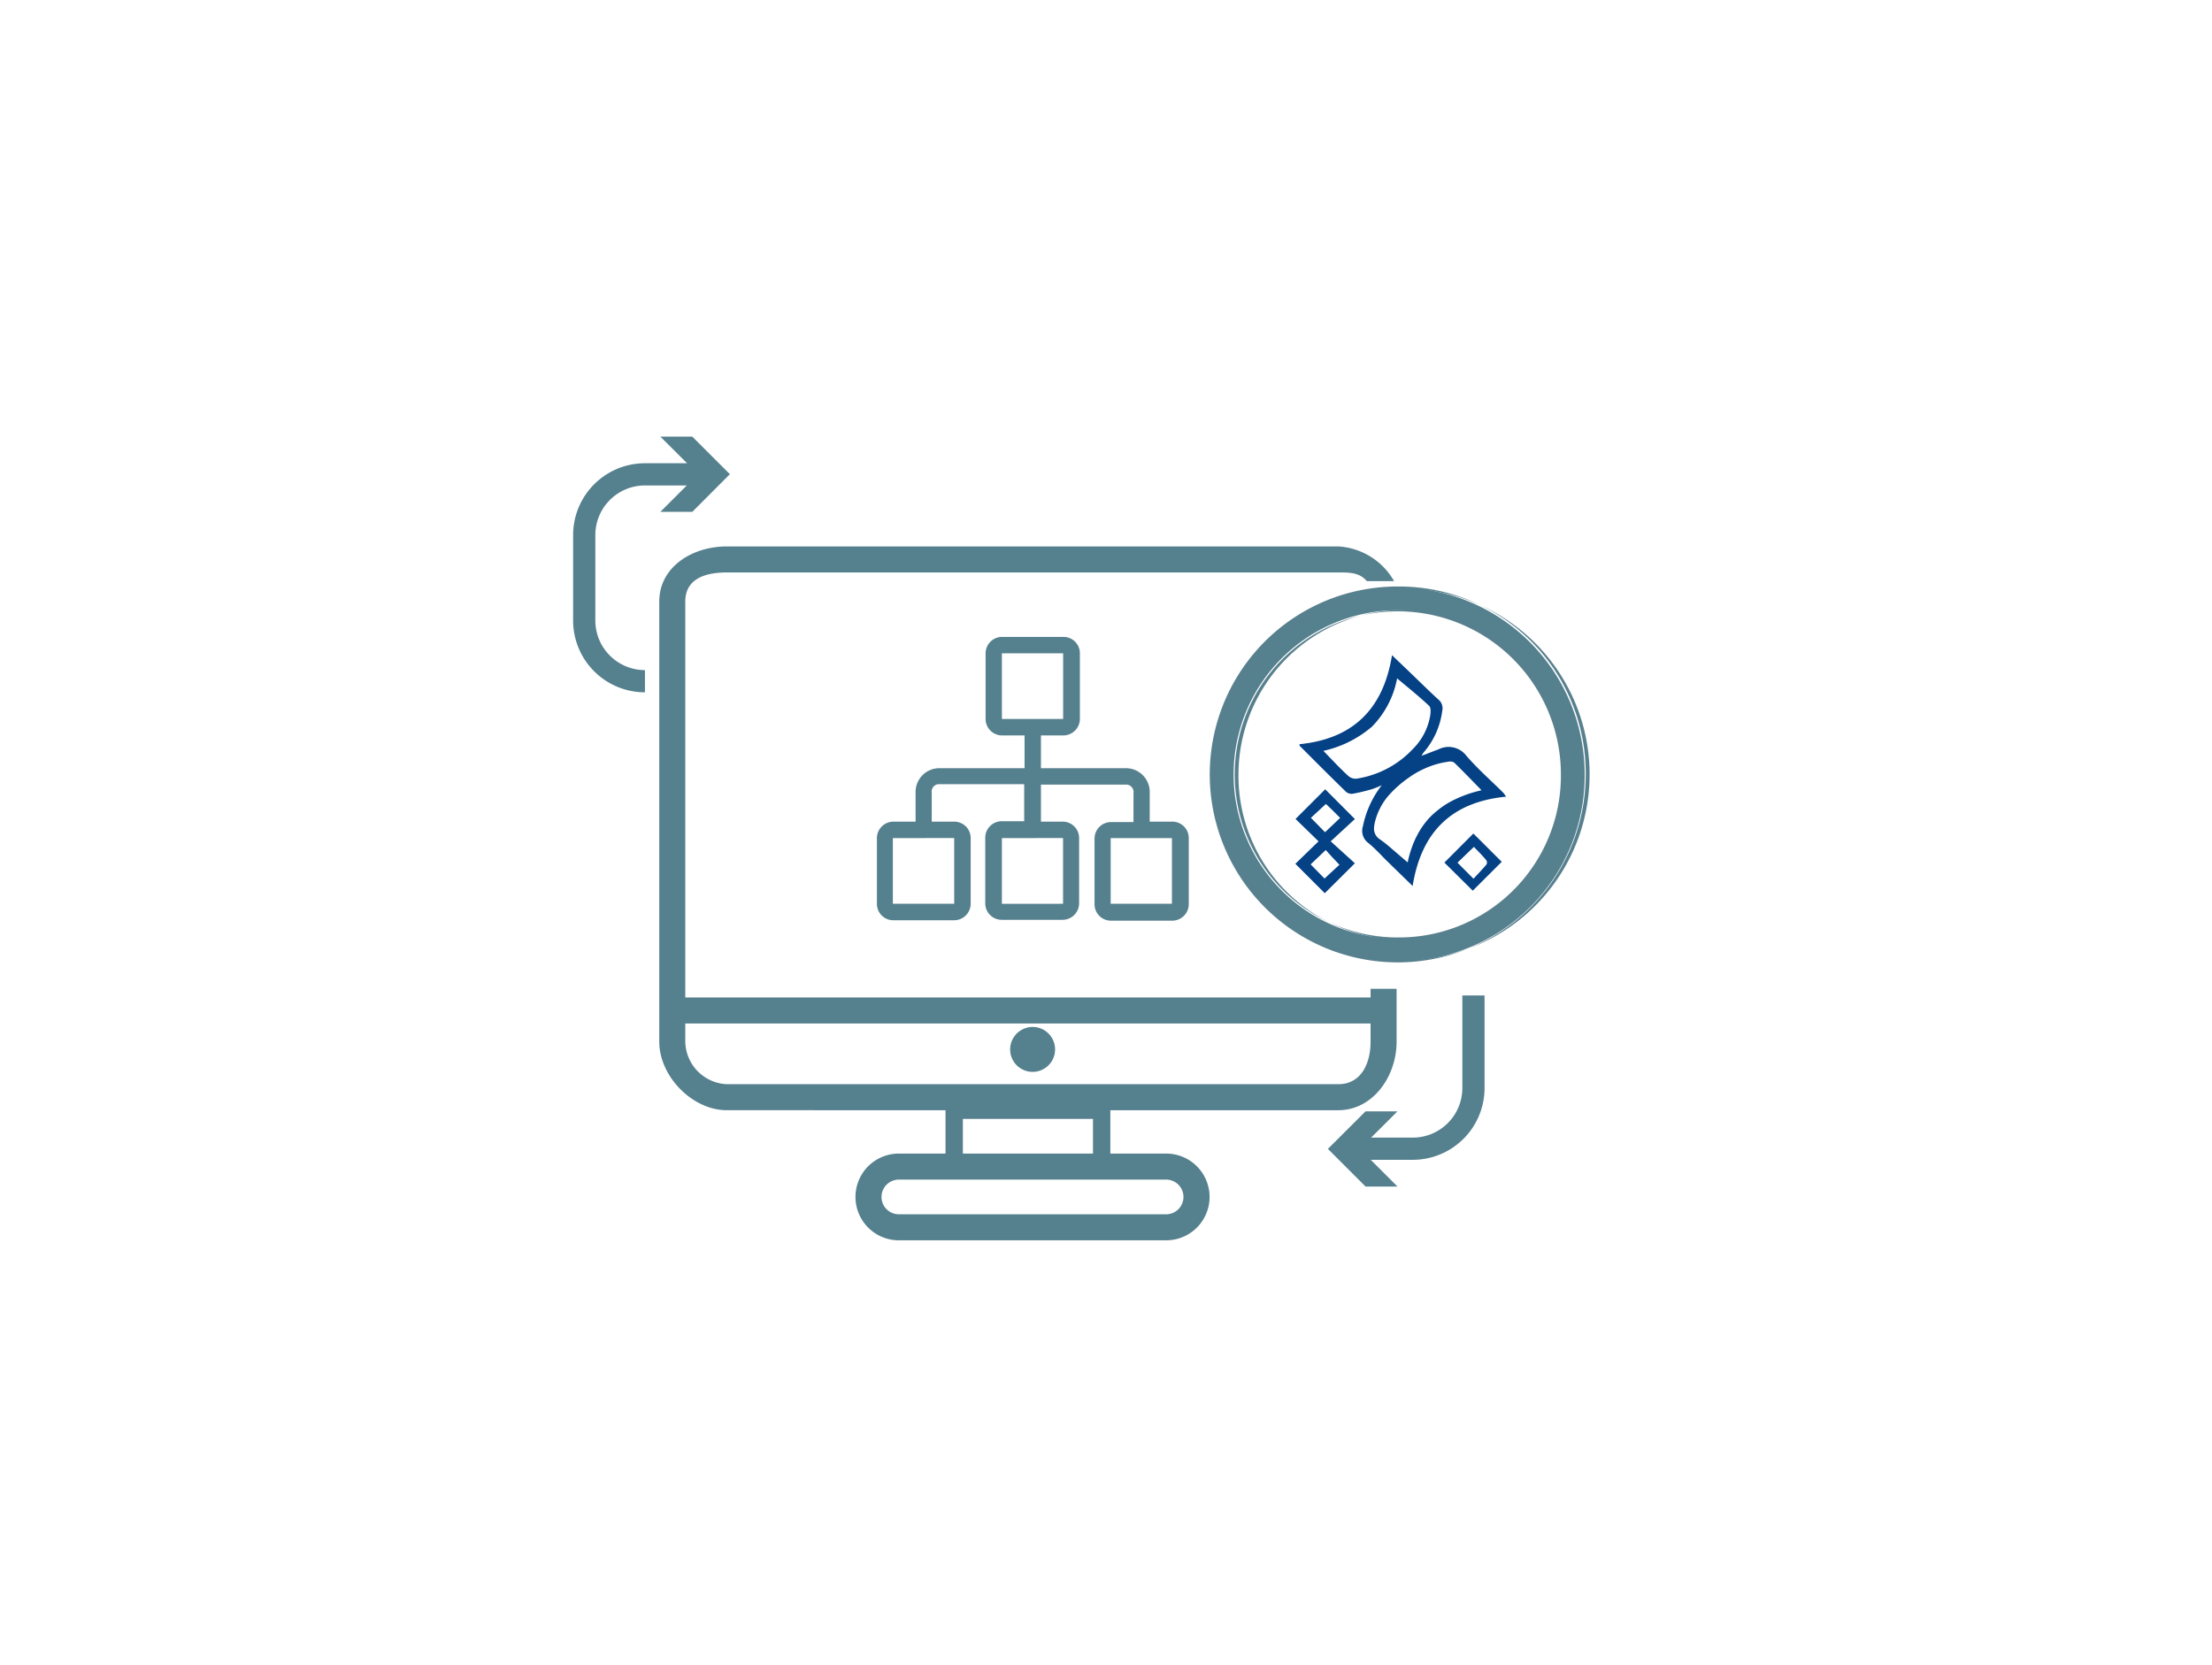
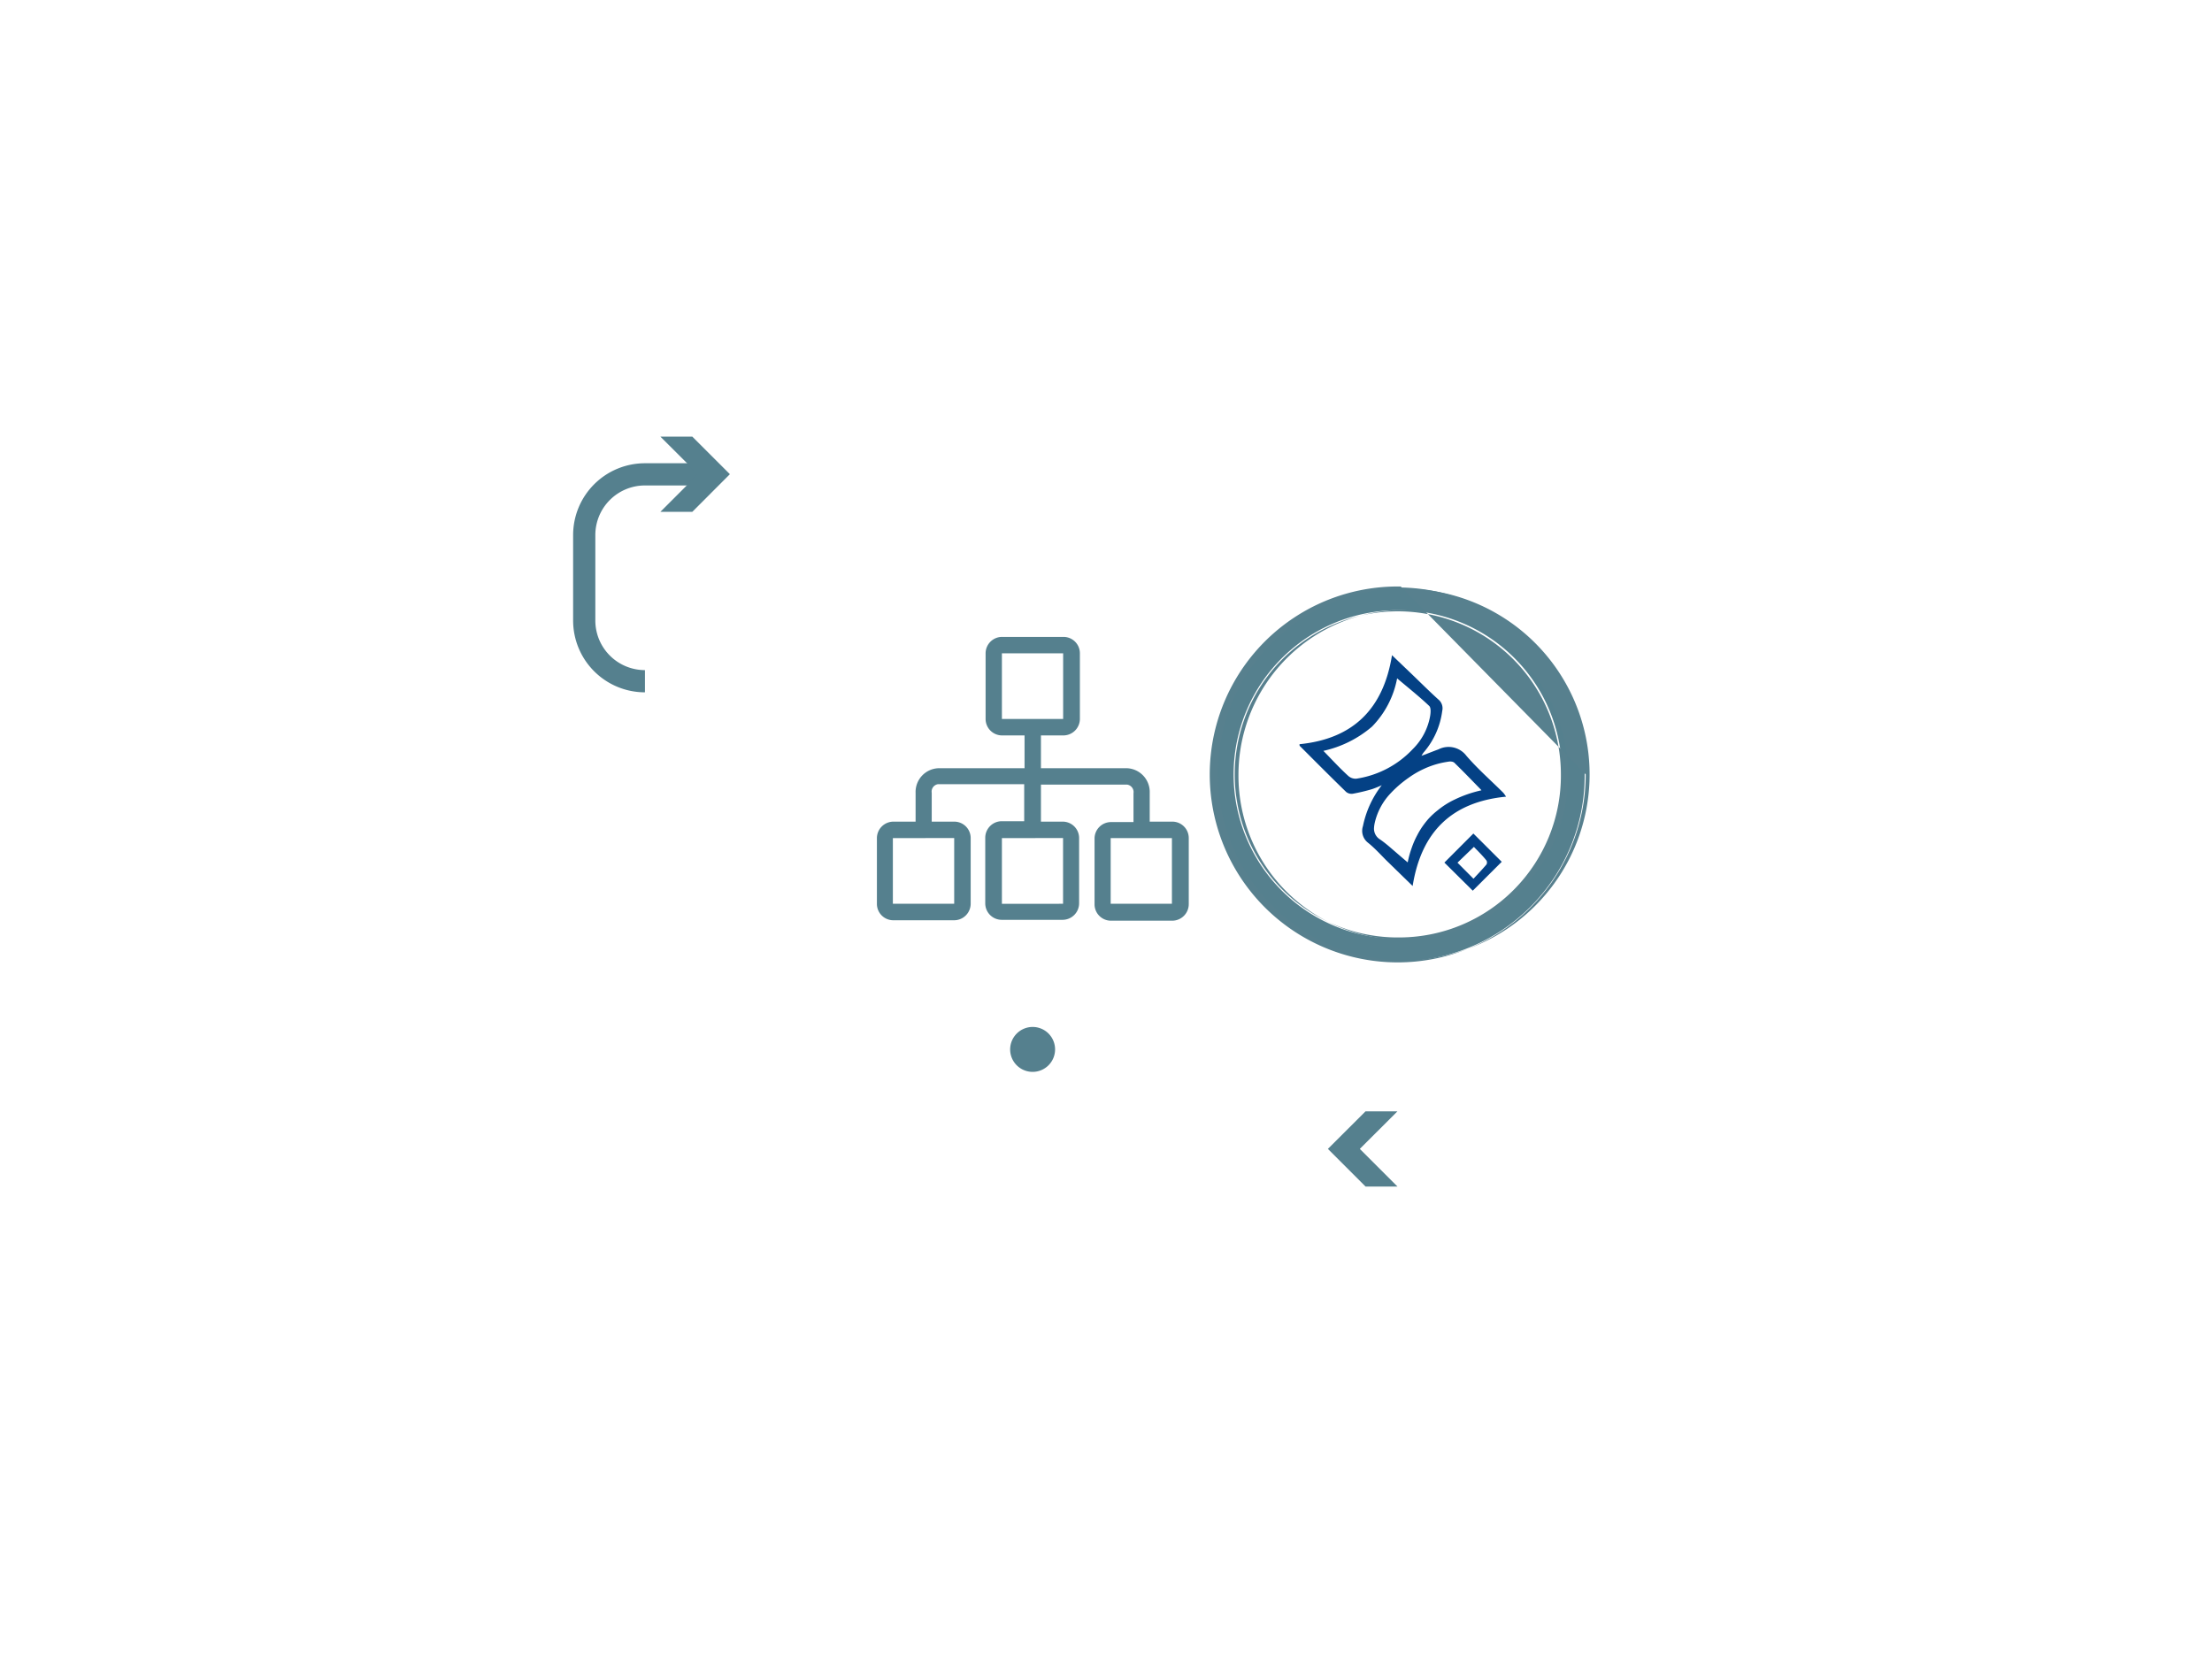
<svg xmlns="http://www.w3.org/2000/svg" viewBox="0 0 255 192">
  <defs>
    <style>.cls-1{fill:#55808e;}.cls-2{fill:none;stroke:#55808e;stroke-miterlimit:10;stroke-width:2.56px;}.cls-3{fill:#044185;}.cls-4{fill:#57808e;}</style>
  </defs>
  <title>final crm</title>
  <g id="BACKGROUND_1-2" data-name="BACKGROUND 1">
    <path class="cls-1" d="M135.12,94.73h-2.58V91.41a2.74,2.74,0,0,0-2.63-2.84H120V84.79h2.58a1.91,1.91,0,0,0,1.91-1.89V75.31a1.89,1.89,0,0,0-1.89-1.88h-7.07a1.9,1.9,0,0,0-1.91,1.88V82.9a1.9,1.9,0,0,0,1.91,1.89h2.58v3.78h-9.92a2.74,2.74,0,0,0-2.64,2.84v3.32H103a1.91,1.91,0,0,0-1.91,1.89h0v7.58a1.89,1.89,0,0,0,1.91,1.9H110a1.91,1.91,0,0,0,1.9-1.9V96.62A1.89,1.89,0,0,0,110,94.73h-2.59V91.41a.86.86,0,0,1,.74-1h9.92v4.27h-2.58a1.91,1.91,0,0,0-1.91,1.89v7.58a1.9,1.9,0,0,0,1.91,1.9h7a1.91,1.91,0,0,0,1.91-1.9V96.62a1.89,1.89,0,0,0-1.89-1.89H120V90.46h9.93a.87.87,0,0,1,.74,1v3.32h-2.59a1.9,1.9,0,0,0-1.9,1.89h0v7.58a1.89,1.89,0,0,0,1.9,1.9h7.05a1.91,1.91,0,0,0,1.91-1.9V96.62a1.89,1.89,0,0,0-1.89-1.89ZM115.5,82.89s0-7.57,0-7.57h7.06s0,7.57,0,7.57ZM110,96.62s0,7.58,0,7.58h-7.07s0-7.57,0-7.57Zm12.55,0s0,7.58,0,7.58H115.5s0-7.57,0-7.57Zm12.55,7.58h-7.06s0-7.57,0-7.57h7.06Z" />
-     <path class="cls-2" d="M169.86,114.77v10.67a7,7,0,0,1-7,7H156" />
    <polygon class="cls-1" points="161.1 128.13 156.76 132.46 161.1 136.8 157.42 136.8 153.08 132.46 157.42 128.13 161.1 128.13" />
    <path class="cls-1" d="M116.45,121a2.59,2.59,0,1,0,2.58-2.6,2.6,2.6,0,0,0-2.58,2.6Z" />
    <path class="cls-2" d="M74.35,78.54a7,7,0,0,1-7-7V61.69a7,7,0,0,1,7-7h6.87" />
    <polygon class="cls-1" points="76.13 59.01 80.47 54.67 76.13 50.34 79.81 50.34 84.14 54.67 79.81 59.01 76.13 59.01" />
-     <path class="cls-1" d="M158,114v1H79V69.35C79,66.78,81.21,66,83.78,66h70.5c1.29,0,2.45,0,3.29,1h3.14a7.92,7.92,0,0,0-6.42-4H83.78c-4,0-7.78,2.38-7.78,6.35V120.1c0,4,3.82,7.9,7.78,7.9H109v5h-5.38a5,5,0,0,0,0,10h30.82a5,5,0,0,0,0-10H128v-5h26.28c4,0,6.72-3.91,6.72-7.9V114Zm-23.57,22a2,2,0,1,1,0,4H103.62a2,2,0,1,1,0-4ZM111,133v-4h15v4Zm47-12.89c0,2.58-1.14,4.89-3.71,4.89H83.78A5,5,0,0,1,79,120.11V118h79Z" />
    <path class="cls-3" d="M173.28,91.38c-1.42-1.41-2.94-2.74-4.24-4.25a2.57,2.57,0,0,0-3.22-.73c-.42.15-.84.32-1.26.48-.18.08-.37.14-.69.26a4.06,4.06,0,0,1,.23-.37,9.05,9.05,0,0,0,2.16-4.8,1.31,1.31,0,0,0-.44-1.32c-1.11-1-2.17-2.07-3.26-3.11l-2.09-2c-1,6.22-4.51,9.65-10.66,10.26,0,.14,0,.2.06.23,1.77,1.77,3.53,3.54,5.32,5.28a1,1,0,0,0,.78.2,21.5,21.5,0,0,0,2.21-.53,11.72,11.72,0,0,0,1.11-.45,11.42,11.42,0,0,0-2.17,4.72,1.73,1.73,0,0,0,.57,1.9c.74.59,1.39,1.3,2.08,2l3.08,3c1-6.25,4.51-9.69,10.77-10.3C173.45,91.59,173.37,91.48,173.28,91.38Zm-16.94-1.6a1.28,1.28,0,0,1-.92-.33c-1-.91-1.87-1.87-2.86-2.88a12.88,12.88,0,0,0,5.6-2.79,10.78,10.78,0,0,0,2.9-5.57c1.3,1.1,2.55,2.09,3.7,3.18.22.21.17.81.1,1.2a7.08,7.08,0,0,1-2,3.78A11.19,11.19,0,0,1,156.34,89.78Zm14.43,1.34a14,14,0,0,0-3.11,1.08,9.37,9.37,0,0,0-1.92,1.22,8.69,8.69,0,0,0-1.08,1c-.16.18-.32.38-.47.58a8.8,8.8,0,0,0-.81,1.29,9.74,9.74,0,0,0-.64,1.47,11.63,11.63,0,0,0-.46,1.67l-.82-.7-.79-.68c-.52-.45-1-.87-1.58-1.27a1.45,1.45,0,0,1-.69-1.37,3.71,3.71,0,0,1,.08-.54,7.3,7.3,0,0,1,1.64-3.2,13,13,0,0,1,2.27-2,10.36,10.36,0,0,1,1.71-1A10.06,10.06,0,0,1,166,88c.33-.08.67-.14,1-.19a1,1,0,0,1,.35,0,.63.63,0,0,1,.3.12l.76.75c.76.76,1.52,1.55,2.35,2.4Z" />
-     <path class="cls-3" d="M153.4,97l2.79-2.57L152.77,91q-1.64,1.62-3.42,3.42L152,97l-2.67,2.59,3.39,3.39,3.47-3.45Zm-2.28-2.71,1.73-1.6c.48.46,1.06,1,1.64,1.61l-1.74,1.65Zm1.57,7-.35-.36-1.25-1.27L152.83,98c.48.53,1,1.12,1.58,1.7h0Z" />
    <path class="cls-3" d="M169.85,96.1l-3.34,3.35,3.27,3.24,3.34-3.33Zm0,5.2-1.83-1.84,1.89-1.82c.44.46,1,1,1.45,1.57a.47.47,0,0,1,0,.46C170.89,100.23,170.38,100.75,169.88,101.3Z" />
    <path class="cls-1" d="M161.48,110.83a21.55,21.55,0,1,1,21.2-21.55A21.39,21.39,0,0,1,161.48,110.83Zm0-40.47a18.93,18.93,0,1,0,18.59,18.92A18.77,18.77,0,0,0,161.48,70.36Z" />
-     <path class="cls-4" d="M161.48,67.87a21.42,21.42,0,1,1-21.07,21.41,21.26,21.26,0,0,1,21.07-21.41m0,40.46a19,19,0,1,0-18.71-19,18.9,18.9,0,0,0,18.71,19m0-40.71A21.67,21.67,0,1,0,182.8,89.28a21.52,21.52,0,0,0-21.32-21.66Zm0,40.46a18.8,18.8,0,1,1,18.46-18.8,18.65,18.65,0,0,1-18.46,18.8Z" />
+     <path class="cls-4" d="M161.48,67.87a21.42,21.42,0,1,1-21.07,21.41,21.26,21.26,0,0,1,21.07-21.41m0,40.46a19,19,0,1,0-18.71-19,18.9,18.9,0,0,0,18.71,19m0-40.71A21.67,21.67,0,1,0,182.8,89.28Zm0,40.46a18.8,18.8,0,1,1,18.46-18.8,18.65,18.65,0,0,1-18.46,18.8Z" />
  </g>
</svg>